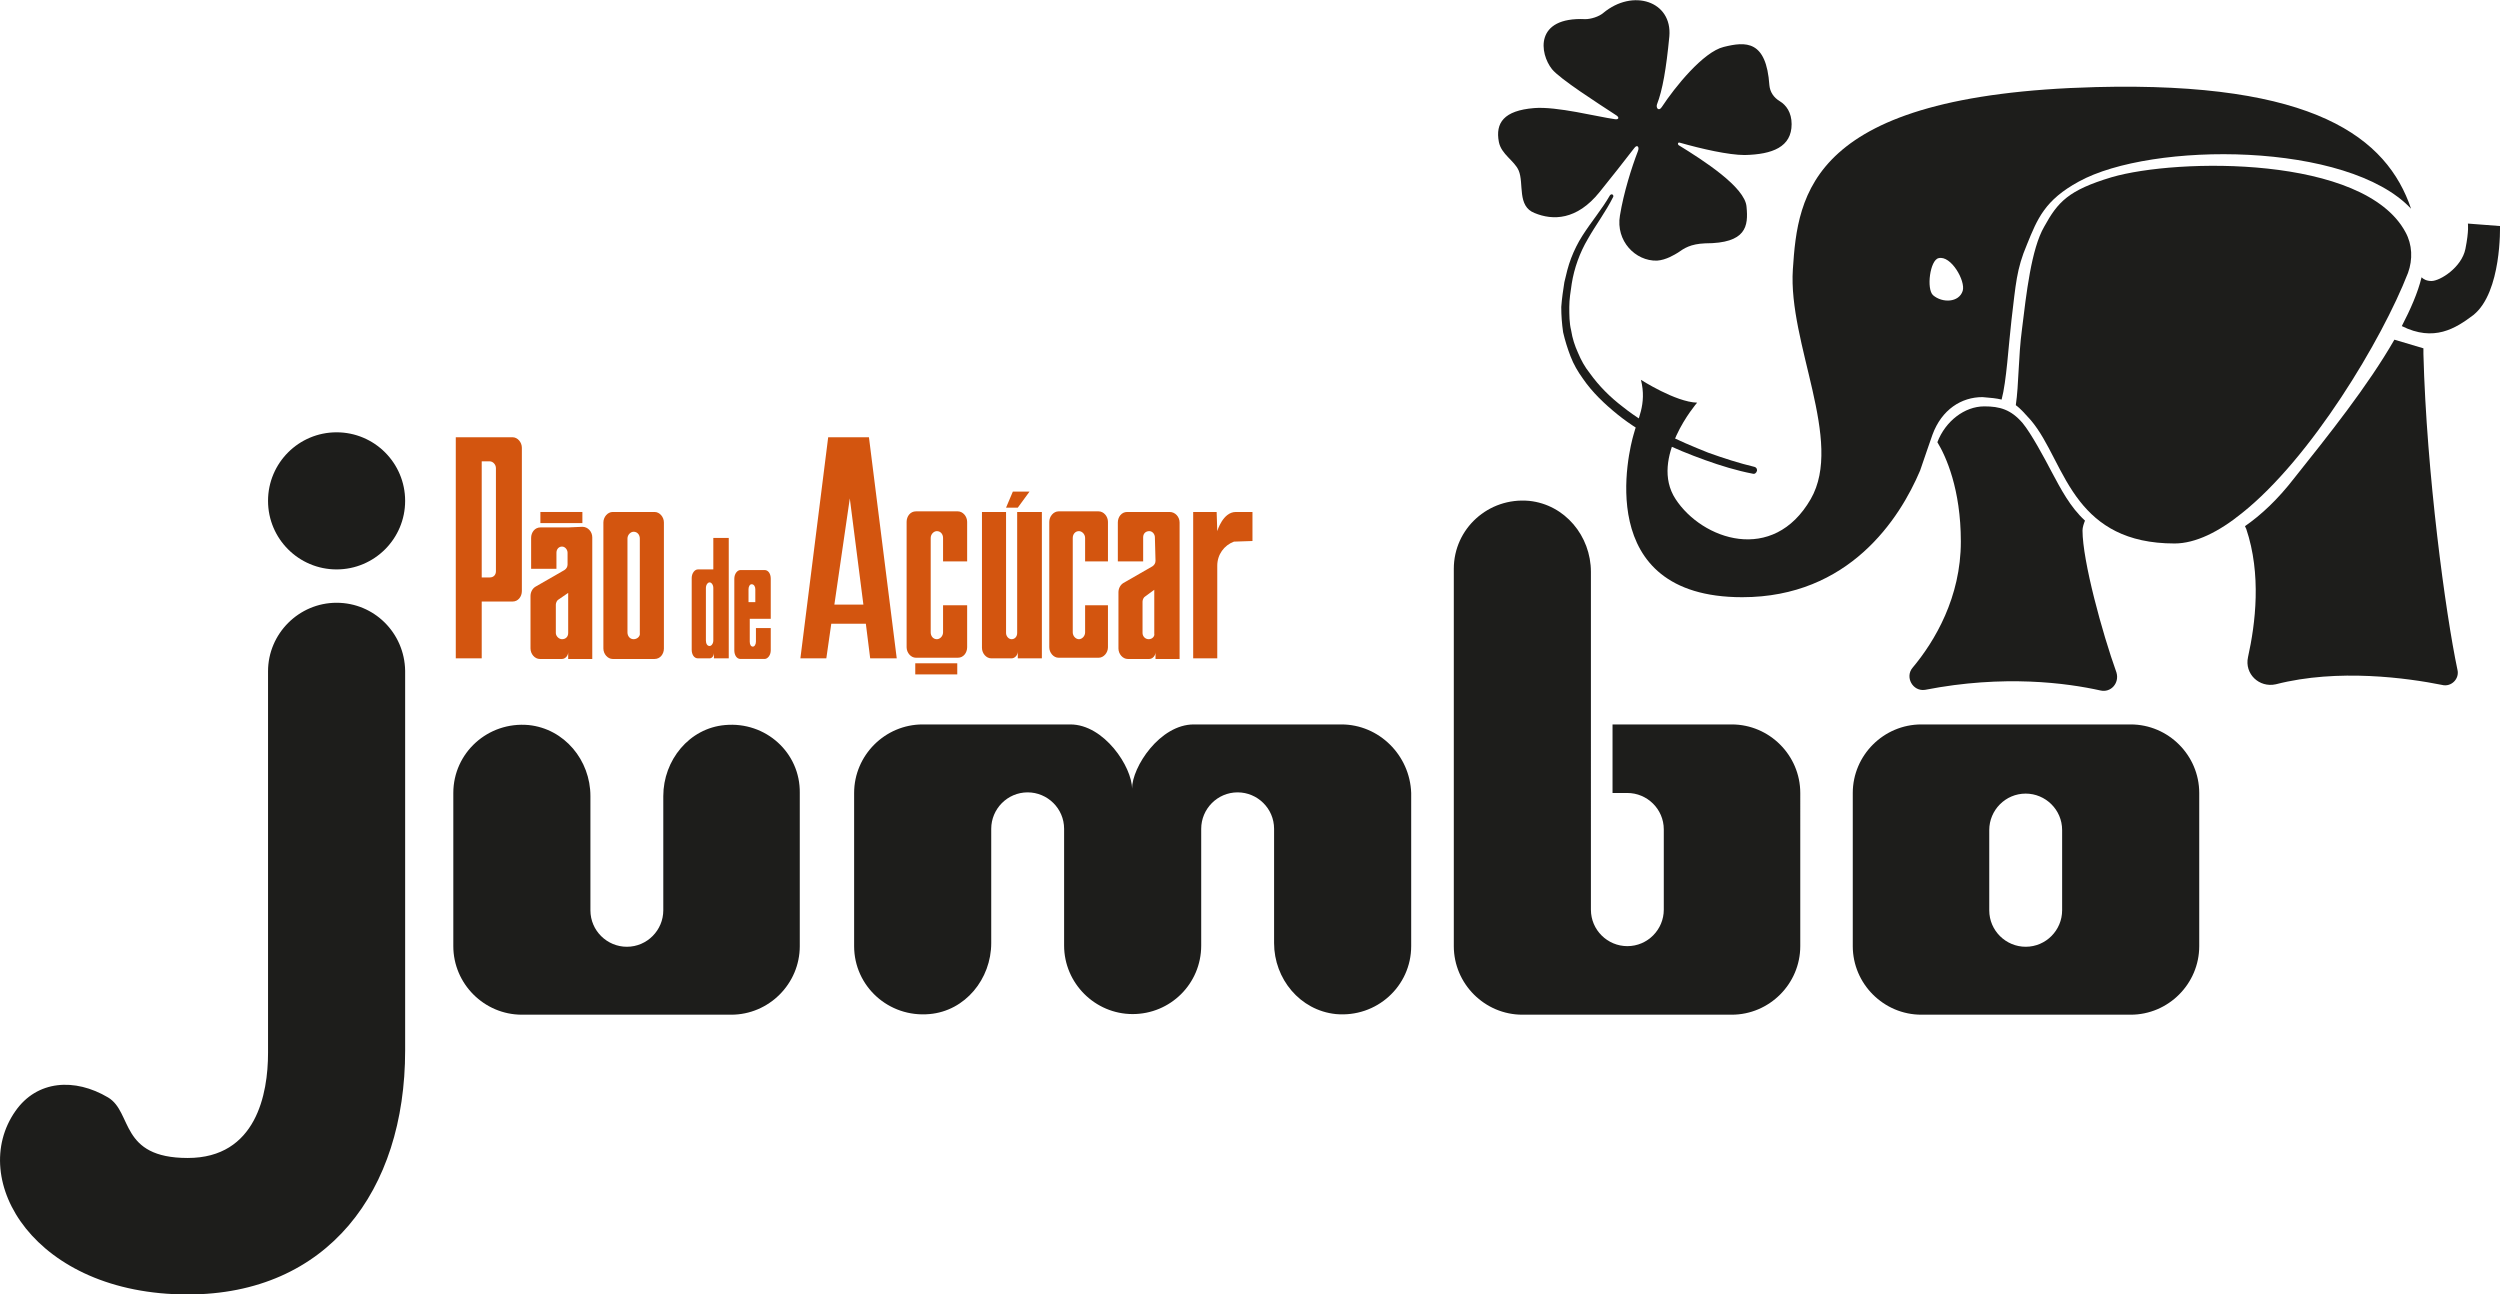
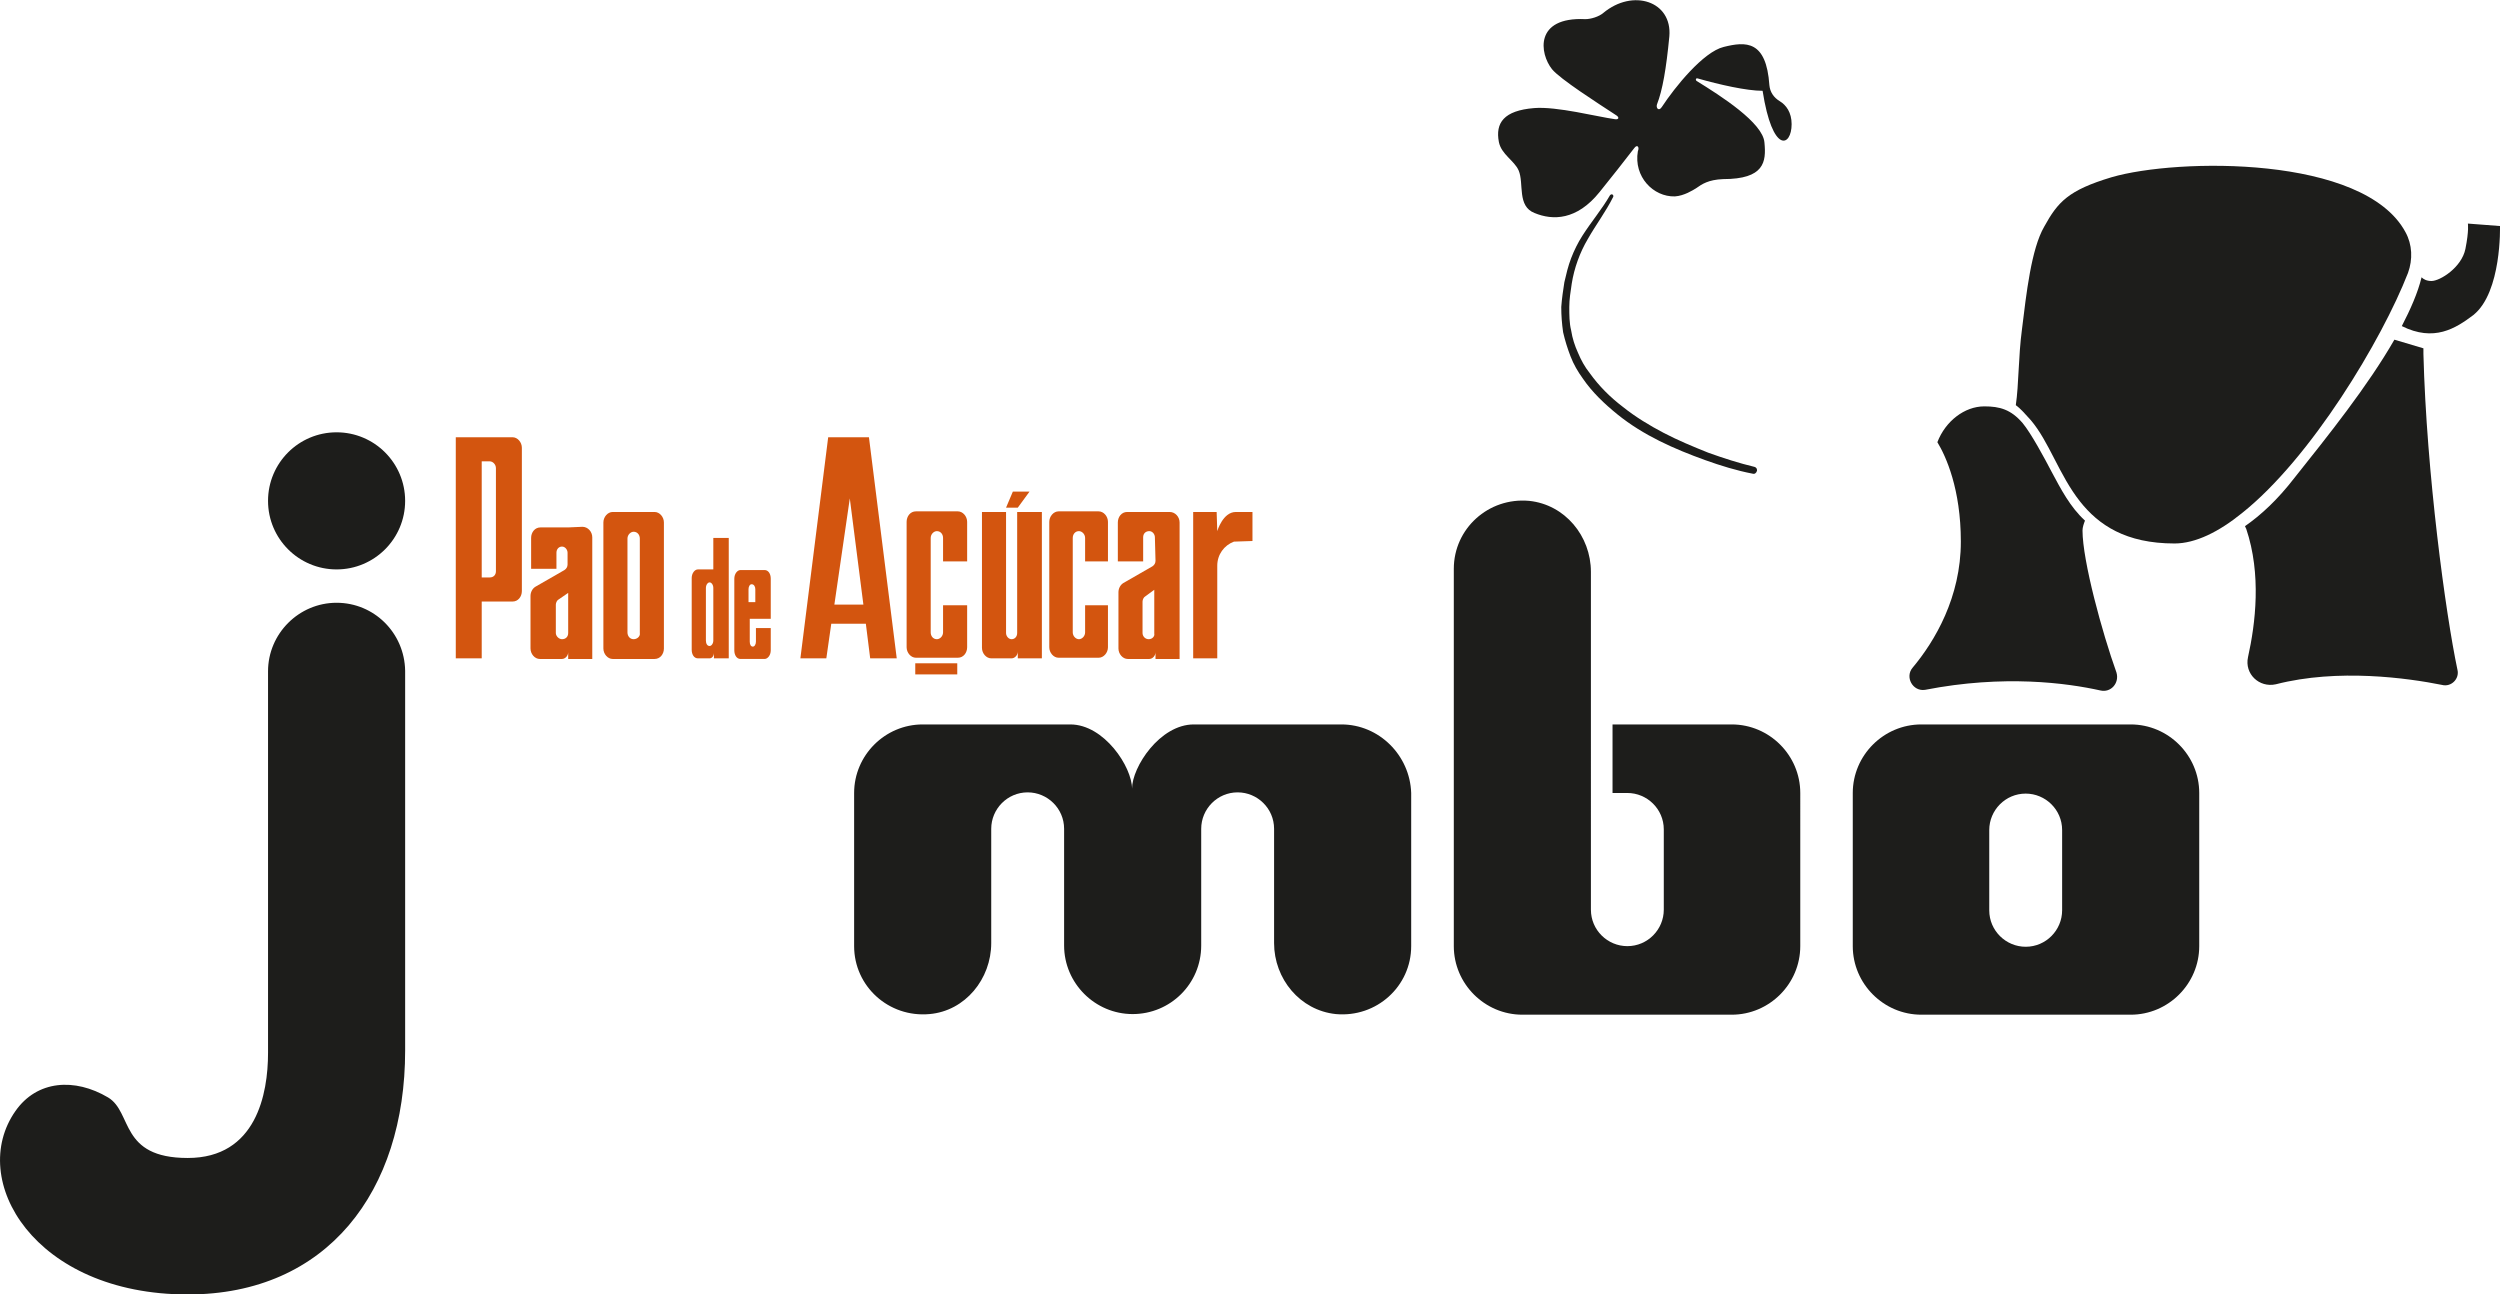
<svg xmlns="http://www.w3.org/2000/svg" version="1.1" id="圖層_1" x="0px" y="0px" viewBox="0 0 404.8 209.6" style="enable-background:new 0 0 404.8 209.6;" xml:space="preserve">
  <style type="text/css">
	.st0{fill:#1D1D1B;}
	.st1{fill:#D3550F;}
</style>
  <g>
    <g>
      <path class="st0" d="M404.8,36.6l-5.2-0.4c0,0,0.2,1.1-0.4,4.1s-4.1,5.2-5.5,5.2c-0.8,0-1.3-0.3-1.6-0.6c-0.6,2.5-1.8,5.2-3.2,7.9    c5.2,2.6,8.7,0.4,11.6-1.8C405.1,47.3,404.8,36.6,404.8,36.6z" />
      <path class="st0" d="M389.5,37.6c-6.7-12.5-37-12-47.6-8.9c-7,2.1-8.7,4-10.9,8c-2.1,3.6-2.9,10.9-3.6,16.6    c-0.6,4.5-0.5,8.9-1,12.3c0.8,0.6,1.5,1.4,2.4,2.4c3,3.5,4.6,8.9,8,13.2c3,3.8,7.4,6.8,15.3,6.8c3.4,0,7.2-1.9,10.9-4.9    c11.2-8.9,22.7-28.1,26.9-38.9C390.7,42,390.6,39.6,389.5,37.6z" />
      <path class="st0" d="M337.2,85.9c0-0.5,0.2-1.1,0.4-1.6c-2.4-2.2-3.9-5.1-5.4-7.9c-1.2-2.3-3.3-6.2-4.7-7.9    c-1.9-2.2-3.7-2.7-6.2-2.7c-3.2,0-6.3,2.4-7.6,5.8c1.4,2.3,3.8,7.6,3.8,16.1c0,9-4.2,16.1-7.8,20.4c-1.3,1.5,0,3.9,2,3.6    c12.8-2.5,23-1.1,28.4,0.1c1.7,0.4,3.1-1.2,2.6-2.9C340.4,102.5,337.2,90.8,337.2,85.9z" />
      <path class="st0" d="M397.9,108.4c-1.9-9-5-31.8-5.5-51.1c0-0.3,0-0.6,0-0.9l-4.7-1.4c-4.3,7.5-10.7,15.5-16.2,22.4    c-2.7,3.5-5.4,6-8,7.8c0.1,0.1,0.1,0.3,0.2,0.4c2.5,7.4,1.5,15.4,0.3,20.8c-0.6,2.7,1.8,5,4.5,4.4c10.1-2.6,21.4-1,26.9,0.1    C396.9,111.3,398.3,109.9,397.9,108.4z" />
      <path class="st0" d="M283.8,76.7c-2.6-0.5-5.2-1.3-7.7-2.2c-2.5-0.9-5-1.9-7.4-3.1s-4.7-2.6-6.8-4.3c-2.1-1.7-4.1-3.6-5.6-5.8    c-0.8-1.1-1.5-2.3-2-3.6s-0.9-2.6-1.2-3.9c-0.2-1.4-0.3-2.7-0.3-4.1c0.1-1.4,0.3-2.7,0.5-4c0.3-1.3,0.6-2.6,1.1-3.9    c0.5-1.3,1.1-2.5,1.8-3.6c0.7-1.1,1.5-2.2,2.3-3.3s1.5-2.1,2.2-3.3c0.1-0.1,0.3-0.2,0.4-0.1s0.2,0.2,0.1,0.4    c-1.2,2.4-2.8,4.5-4.1,6.8c-1.3,2.2-2.2,4.7-2.6,7.2c-0.2,1.3-0.4,2.6-0.4,3.8c0,1.3,0,2.6,0.3,3.8c0.2,1.3,0.6,2.5,1.1,3.6    c0.5,1.2,1.1,2.3,1.9,3.3c1.5,2.1,3.3,3.9,5.4,5.5c2,1.6,4.3,3,6.6,4.2c2.3,1.2,4.7,2.2,7.2,3.2c2.5,0.9,5,1.7,7.5,2.3l0,0    c0.3,0.1,0.4,0.3,0.4,0.6C284.4,76.6,284.1,76.8,283.8,76.7z" />
-       <path class="st0" d="M290.1,20.1c0-1.9-0.9-3.1-1.9-3.7c-1-0.6-1.6-1.5-1.7-2.6c-0.5-7.3-3.8-7.1-7.4-6.2c-3.3,0.8-7.9,6.5-10,9.7    c-0.5,0.8-1,0.2-0.8-0.4c0.9-2.3,1.5-5.8,2-11c0.5-5.7-5.9-7.8-10.7-3.8c-0.7,0.6-2,1-2.9,1c-8.3-0.4-7.4,5.6-5.4,8.1    c1.3,1.6,7.4,5.5,10.3,7.4c0.7,0.4,0.5,0.8-0.1,0.7c-2.9-0.4-9.4-2.1-13.1-1.8c-4.9,0.4-6.3,2.4-5.7,5.5c0.4,2,2.5,3,3.2,4.6    c0.9,2.1-0.3,5.8,2.6,6.9c2.9,1.2,6.8,1.2,10.5-3.4c2-2.5,4-5,5.6-7.1c0.5-0.7,0.9-0.2,0.6,0.5c-1,2.6-2.3,6.7-2.9,10.4    c-0.7,4.1,2.5,7.4,6,7.3c1.5-0.1,2.9-1,3.4-1.3c1-0.7,2-1.4,4.4-1.5c6.7,0,7-2.8,6.7-5.9c-0.2-3.2-7.1-7.6-11-10    c-0.2-0.2-0.1-0.5,0.2-0.4c3.5,1,7.9,2,10.5,2C287,25,290.1,23.8,290.1,20.1z" />
-       <path class="st0" d="M339.4,14.1c-46.5,1.2-48.3,17.4-49.1,29.5c-0.8,12,8.3,27.8,2.9,37.2c-6.1,10.6-17.6,6.6-21.9,0    s3.5-15.6,3.5-15.6c-3.5-0.1-9.1-3.7-9.1-3.7c1,4-0.6,6.5-1.2,8.9c-0.7,2.4-6.8,26.3,17.6,26.3c17.3,0,25.5-12.7,28.8-20.5    c0.9-2.6,1.6-4.7,2-5.8c1.5-4.1,4.7-6.1,8.1-6.1c1.3,0.1,2.3,0.2,3.1,0.4c0.8-3,1.1-8.6,1.6-12.9c0.7-5.8,0.8-8.2,2.5-12.2    c1.7-4.2,2.9-7.2,8.4-10.2c11.8-6.5,43.6-6.5,53.8,4.4C386.5,22.3,374.8,13.2,339.4,14.1z M317.8,47.1c-0.6,1.9-3.3,2-4.8,0.7    c-1.1-1-0.5-5.7,0.9-6C315.9,41.3,318.3,45.5,317.8,47.1z" />
+       <path class="st0" d="M290.1,20.1c0-1.9-0.9-3.1-1.9-3.7c-1-0.6-1.6-1.5-1.7-2.6c-0.5-7.3-3.8-7.1-7.4-6.2c-3.3,0.8-7.9,6.5-10,9.7    c-0.5,0.8-1,0.2-0.8-0.4c0.9-2.3,1.5-5.8,2-11c0.5-5.7-5.9-7.8-10.7-3.8c-0.7,0.6-2,1-2.9,1c-8.3-0.4-7.4,5.6-5.4,8.1    c1.3,1.6,7.4,5.5,10.3,7.4c0.7,0.4,0.5,0.8-0.1,0.7c-2.9-0.4-9.4-2.1-13.1-1.8c-4.9,0.4-6.3,2.4-5.7,5.5c0.4,2,2.5,3,3.2,4.6    c0.9,2.1-0.3,5.8,2.6,6.9c2.9,1.2,6.8,1.2,10.5-3.4c2-2.5,4-5,5.6-7.1c0.5-0.7,0.9-0.2,0.6,0.5c-0.7,4.1,2.5,7.4,6,7.3c1.5-0.1,2.9-1,3.4-1.3c1-0.7,2-1.4,4.4-1.5c6.7,0,7-2.8,6.7-5.9c-0.2-3.2-7.1-7.6-11-10    c-0.2-0.2-0.1-0.5,0.2-0.4c3.5,1,7.9,2,10.5,2C287,25,290.1,23.8,290.1,20.1z" />
    </g>
    <g>
      <circle class="st0" cx="54.5" cy="81.1" r="11.1" />
      <path class="st0" d="M54.5,97.6c-6.1,0-11.1,5-11.1,11.1c0,0,0,46.1,0,61.8c0,6.6-1.9,17-13,17s-8.9-7.4-12.9-9.8    c-5.4-3.2-11.5-2.8-15,2.2c-7.8,11.1,3,29.7,27.9,29.7c22.6,0,35.2-16.7,35.2-39.5c0-19.6,0-61.5,0-61.5    C65.5,102.5,60.6,97.6,54.5,97.6z" />
-       <path class="st0" d="M117.4,117.4c-5.8,0.5-10,5.7-10,11.5v18.5c0,3.2-2.6,5.9-5.9,5.9l0,0c-3.2,0-5.9-2.6-5.9-5.9v-18.5    c0-5.8-4.2-10.9-10-11.5c-6.6-0.6-12.2,4.5-12.2,11v24.8c0,6.1,5,11.1,11.1,11.1h33.9c6.1,0,11.1-5,11.1-11.1v-24.8    C129.6,121.9,124,116.8,117.4,117.4z" />
      <path class="st0" d="M291.5,128.4c0-6.1-5-11.1-11.1-11.1h-16.9l0,0h-2.4v11.1h2.4l0,0c3.2,0,5.9,2.6,5.9,5.9v13    c0,3.2-2.6,5.9-5.9,5.9l0,0c-3.2,0-5.9-2.6-5.9-5.9V92.6c0-5.8-4.2-10.9-10-11.5c-6.6-0.6-12.2,4.5-12.2,11v61.1    c0,6.1,5,11.1,11.1,11.1h33.9c6.1,0,11.1-5,11.1-11.1L291.5,128.4L291.5,128.4L291.5,128.4z" />
      <path class="st0" d="M345,117.3h-33.9c-6.1,0-11.1,5-11.1,11.1v24.8c0,6.1,5,11.1,11.1,11.1H345c6.1,0,11.1-5,11.1-11.1v-24.8    C356.1,122.3,351.1,117.3,345,117.3z M333.9,147.4c0,3.2-2.6,5.9-5.9,5.9l0,0c-3.2,0-5.9-2.6-5.9-5.9v-13c0-3.2,2.6-5.9,5.9-5.9    l0,0c3.2,0,5.9,2.6,5.9,5.9V147.4z" />
      <path class="st0" d="M217.2,117.3h-23.9c-5.5,0-10,6.9-10,10.4c0-3.5-4.5-10.4-10-10.4h-23.9c-6.1,0-11.1,5-11.1,11.1v24.8    c0,6.5,5.6,11.6,12.2,11c5.8-0.5,10-5.7,10-11.5v-18.5c0-3.2,2.6-5.9,5.9-5.9l0,0c3.2,0,5.9,2.6,5.9,5.9v18.9    c0,6.1,5,11.1,11.1,11.1s11.1-4.9,11.1-11.1v-18.9c0-3.2,2.6-5.9,5.9-5.9l0,0c3.2,0,5.9,2.6,5.9,5.9v18.5c0,5.8,4.2,10.9,10,11.5    c6.6,0.6,12.2-4.5,12.2-11v-24.8C228.3,122.3,223.3,117.3,217.2,117.3z" />
    </g>
    <g>
      <path class="st1" d="M73.8,70.8v35.8H78v-9.2h5c0.9,0,1.5-0.8,1.5-1.7V72.5c0-0.9-0.7-1.7-1.5-1.7H73.8z M79.3,93.5H78V74.7h1.3    c0.5,0,1,0.5,1,1.1v16.7C80.3,93.1,79.9,93.5,79.3,93.5z" />
      <path class="st1" d="M92,85.4h-4.5c-0.9,0-1.5,0.8-1.5,1.7v5h4.1v-2.6c0-0.6,0.4-1,0.9-1l0,0c0.5,0,0.9,0.5,0.9,1v1.9    c0,0.4-0.2,0.7-0.5,0.9L86.7,95c-0.5,0.3-0.8,0.9-0.8,1.5v8.5c0,0.9,0.7,1.7,1.5,1.7H91c0.5,0,1-0.5,1-1.1l0,0v1.1h3.9V87    c0-0.9-0.7-1.7-1.6-1.7L92,85.4z M91,103.5L91,103.5c-0.5,0-1-0.5-1-1v-4.6c0-0.3,0.2-0.7,0.4-0.8L92,96v6.5    C92,103.1,91.6,103.5,91,103.5z" />
      <path class="st1" d="M182.5,82.9c-0.9,0-1.5,0.8-1.5,1.7v6.3h4.1V87c0-0.6,0.4-1,1-1l0,0c0.5,0,0.9,0.5,0.9,1l0.1,3.8    c0,0.4-0.2,0.7-0.5,0.9l-4.7,2.7c-0.5,0.3-0.8,0.9-0.8,1.5v9.1c0,0.9,0.7,1.7,1.5,1.7h3.5c0.5,0,1-0.5,1-1.1l0,0v1.1h3.9V84.6    c0-0.9-0.7-1.7-1.6-1.7H182.5z M186,103.5L186,103.5c-0.6,0-1-0.5-1-1v-5.1c0-0.3,0.2-0.7,0.4-0.8l1.5-1.1v7.1    C187,103,186.6,103.5,186,103.5z" />
-       <rect x="87.5" y="82.9" class="st1" width="6.8" height="1.8" />
      <rect x="148.2" y="107.4" class="st1" width="6.8" height="1.8" />
      <path class="st1" d="M97.7,84.6V105c0,0.9,0.7,1.7,1.5,1.7h6.8c0.9,0,1.5-0.8,1.5-1.7V84.6c0-0.9-0.7-1.7-1.5-1.7h-6.8    C98.4,82.9,97.7,83.7,97.7,84.6z M102.6,103.5L102.6,103.5c-0.6,0-1-0.5-1-1.1V87.2c0-0.6,0.5-1.1,1-1.1l0,0c0.6,0,1,0.5,1,1.1    v15.3C103.7,103,103.2,103.5,102.6,103.5z" />
      <path class="st1" d="M115.5,87.1v5.1H113c-0.5,0-1,0.6-1,1.4v11.6c0,0.8,0.4,1.4,1,1.4h1.9c0.4,0,0.7-0.4,0.7-0.9l0,0v0.9h2.4    V87.1H115.5z M114.3,103.7v-8.5c0-0.5,0.3-0.9,0.6-0.9l0,0c0.3,0,0.6,0.4,0.6,0.9v8.5c0,0.5-0.3,0.9-0.6,0.9l0,0    C114.5,104.6,114.3,104.2,114.3,103.7z" />
      <path class="st1" d="M124.8,100.2v-6.5c0-0.8-0.4-1.4-1-1.4h-1.4h-1.1h-1.4c-0.5,0-1,0.6-1,1.4v11.6c0,0.8,0.4,1.4,1,1.4h3.9    c0.5,0,1-0.6,1-1.4v-3.6h-2.4v2.2c0,0.4-0.2,0.8-0.5,0.8l0,0c-0.3,0-0.5-0.3-0.5-0.8v-3.7H124.8z M122.3,95.4v2.1h-1.1v-2.1    c0-0.4,0.2-0.8,0.5-0.8l0,0C122.1,94.6,122.3,95,122.3,95.4z" />
      <path class="st1" d="M152.7,98v4.4c0,0.6-0.5,1.1-1,1.1c-0.6,0-1-0.5-1-1.1V87.1c0-0.6,0.5-1.1,1-1.1c0.6,0,1,0.5,1,1.1v3.8h3.9    v-6.4c0-0.9-0.7-1.7-1.5-1.7h-6.8c-0.9,0-1.5,0.8-1.5,1.7v20.3c0,0.9,0.7,1.7,1.5,1.7h6.8c0.9,0,1.5-0.8,1.5-1.7V98H152.7z" />
      <path class="st1" d="M175.7,98v4.4c0,0.6-0.5,1.1-1,1.1s-1-0.5-1-1.1V87.1c0-0.6,0.4-1.1,1-1.1c0.5,0,1,0.5,1,1.1v3.8h3.7v-6.4    c0-0.9-0.7-1.7-1.5-1.7h-6.5c-0.8,0-1.5,0.8-1.5,1.7v20.3c0,0.9,0.7,1.7,1.5,1.7h6.5c0.8,0,1.5-0.8,1.5-1.7V98H175.7z" />
      <path class="st1" d="M164.7,82.9v19.6c0,0.6-0.4,1-0.9,1l0,0c-0.5,0-0.9-0.5-0.9-1V82.9H159v22c0,0.9,0.7,1.7,1.5,1.7h3.3    c0.5,0,1-0.5,1-1.1v1.1h3.9V82.9H164.7L164.7,82.9z" />
      <path class="st1" d="M202.8,82.9h-2.7c-2.1,0-3,3.1-3,3.1l-0.1-3.1h-3.8v23.7h3.9v-15c0-1.8,1.1-3.3,2.7-3.9l3-0.1L202.8,82.9    L202.8,82.9z" />
      <polygon class="st1" points="164,79.6 162.9,82.2 164.8,82.2 166.7,79.6   " />
      <path class="st1" d="M140.9,106.6h4.3l-4.5-35.8h-6.6l-4.5,35.8h4.2l0.8-5.6h5.6L140.9,106.6z M135.1,97.9l2.5-17.2l2.2,17.2    C139.8,97.9,135.1,97.9,135.1,97.9z" />
    </g>
  </g>
</svg>